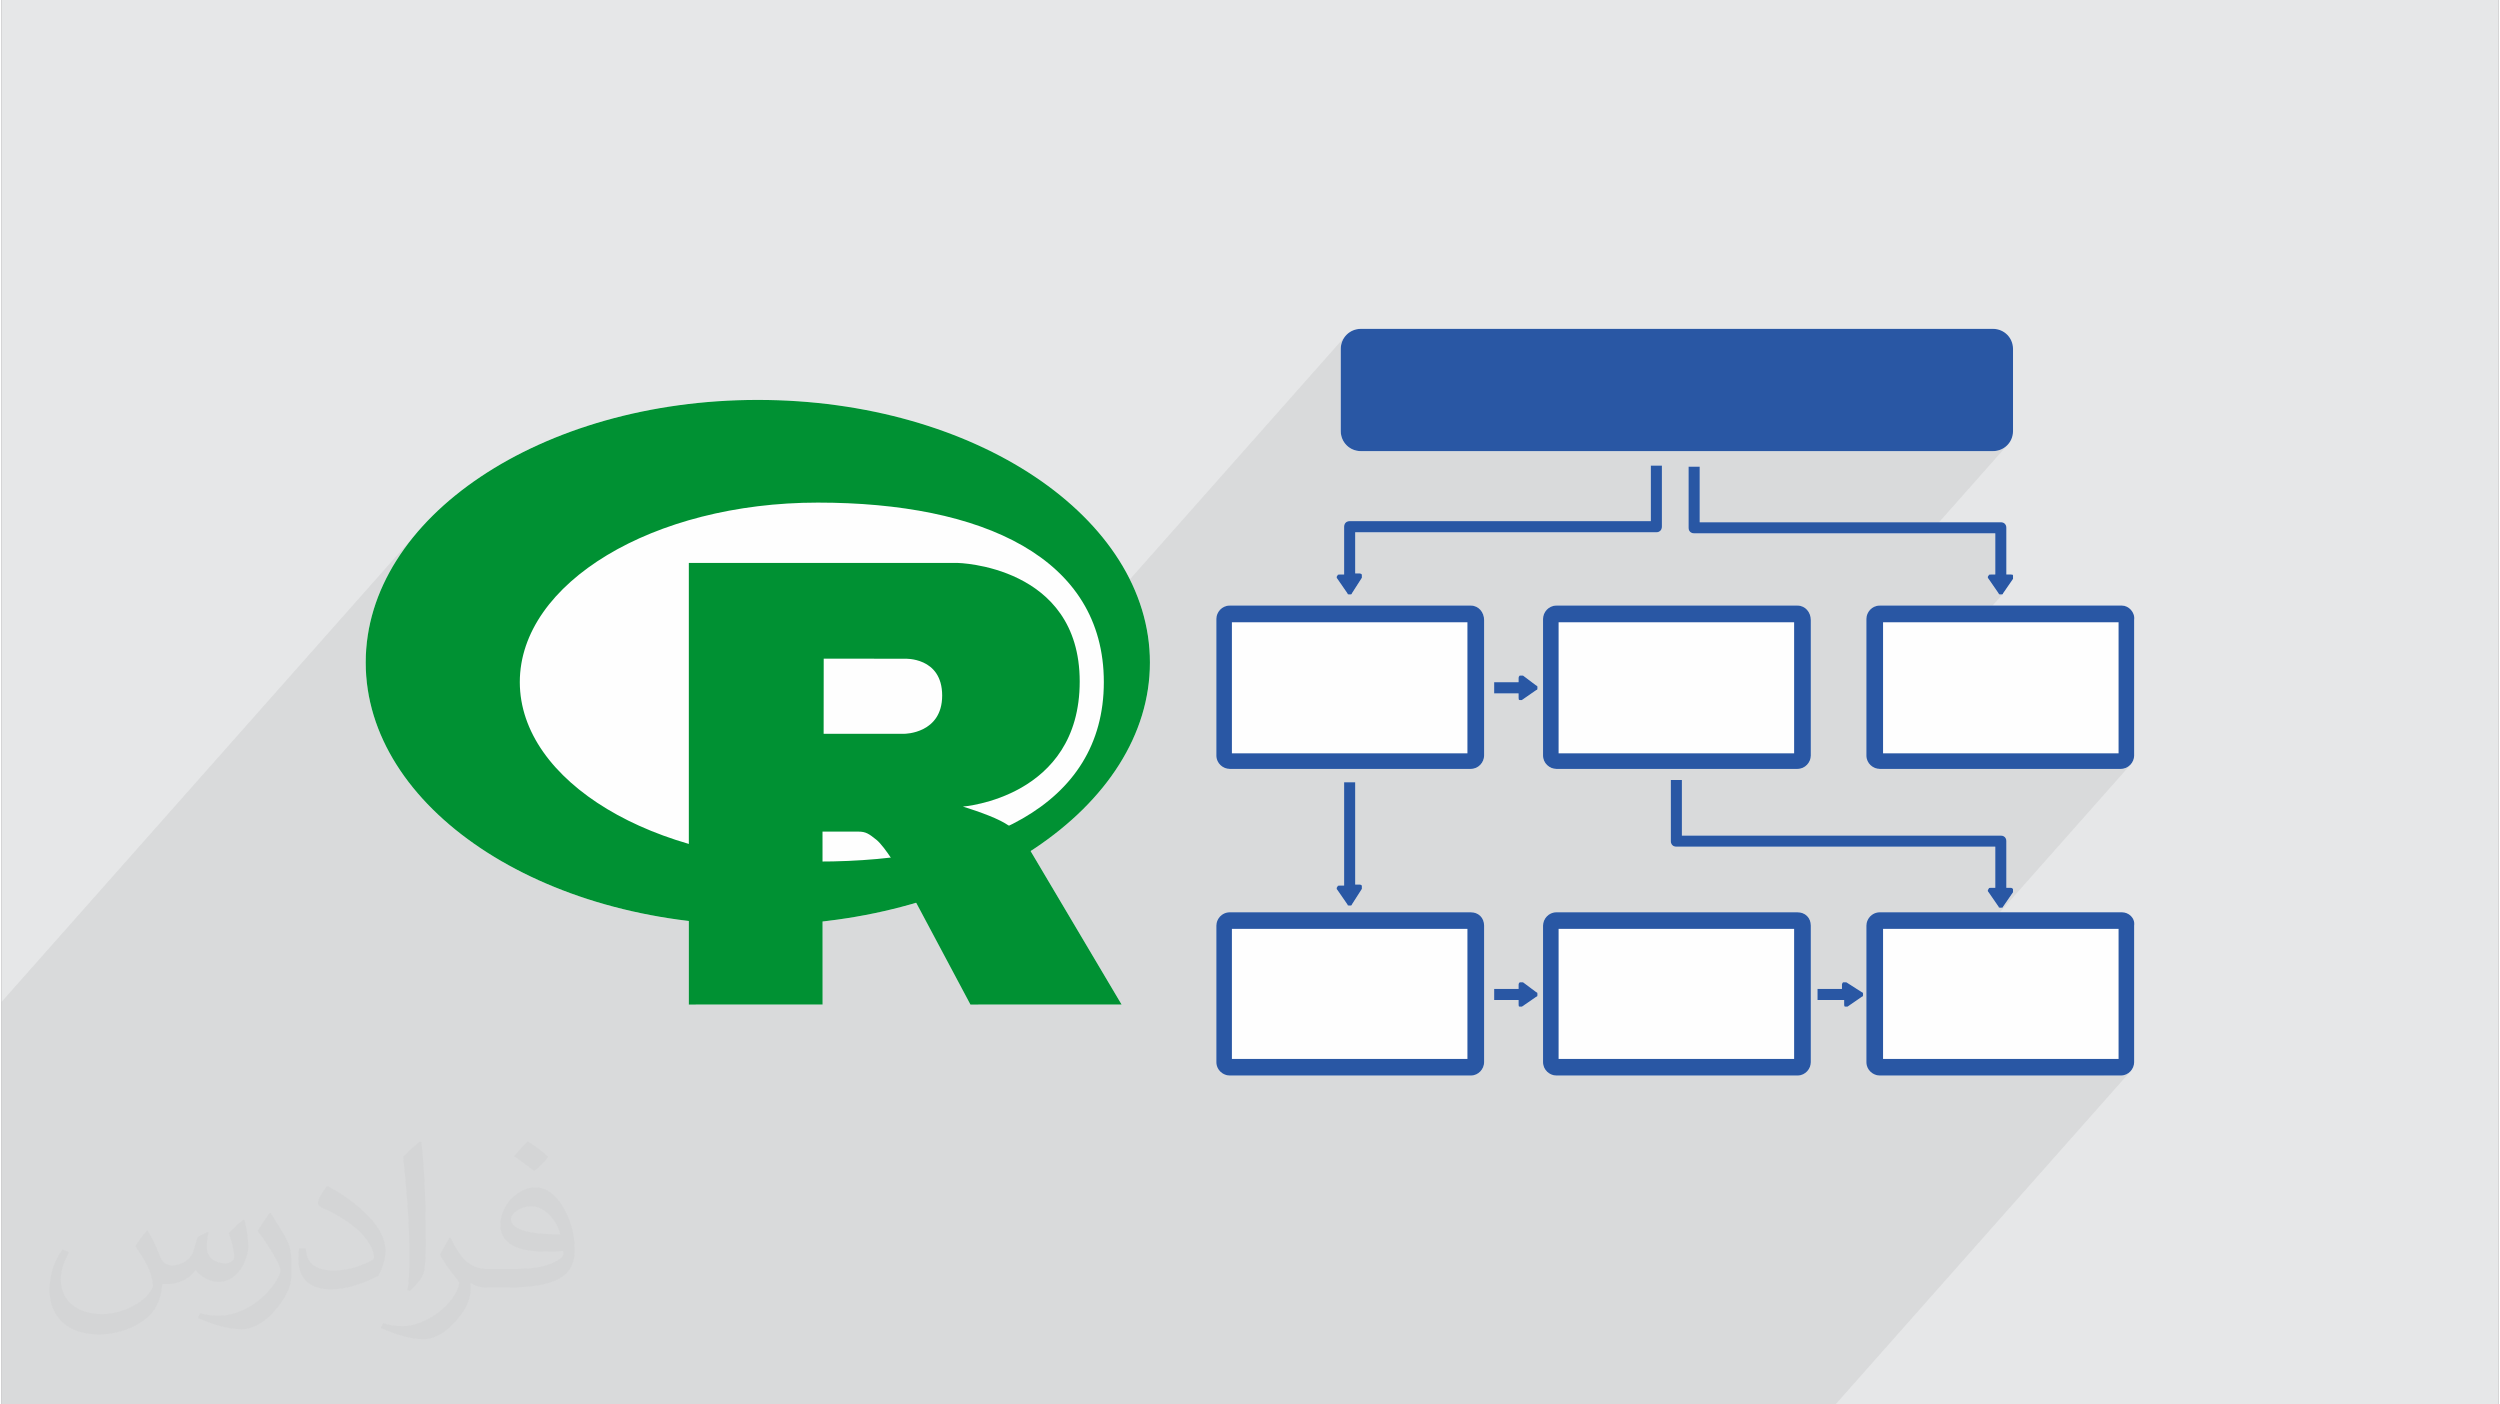
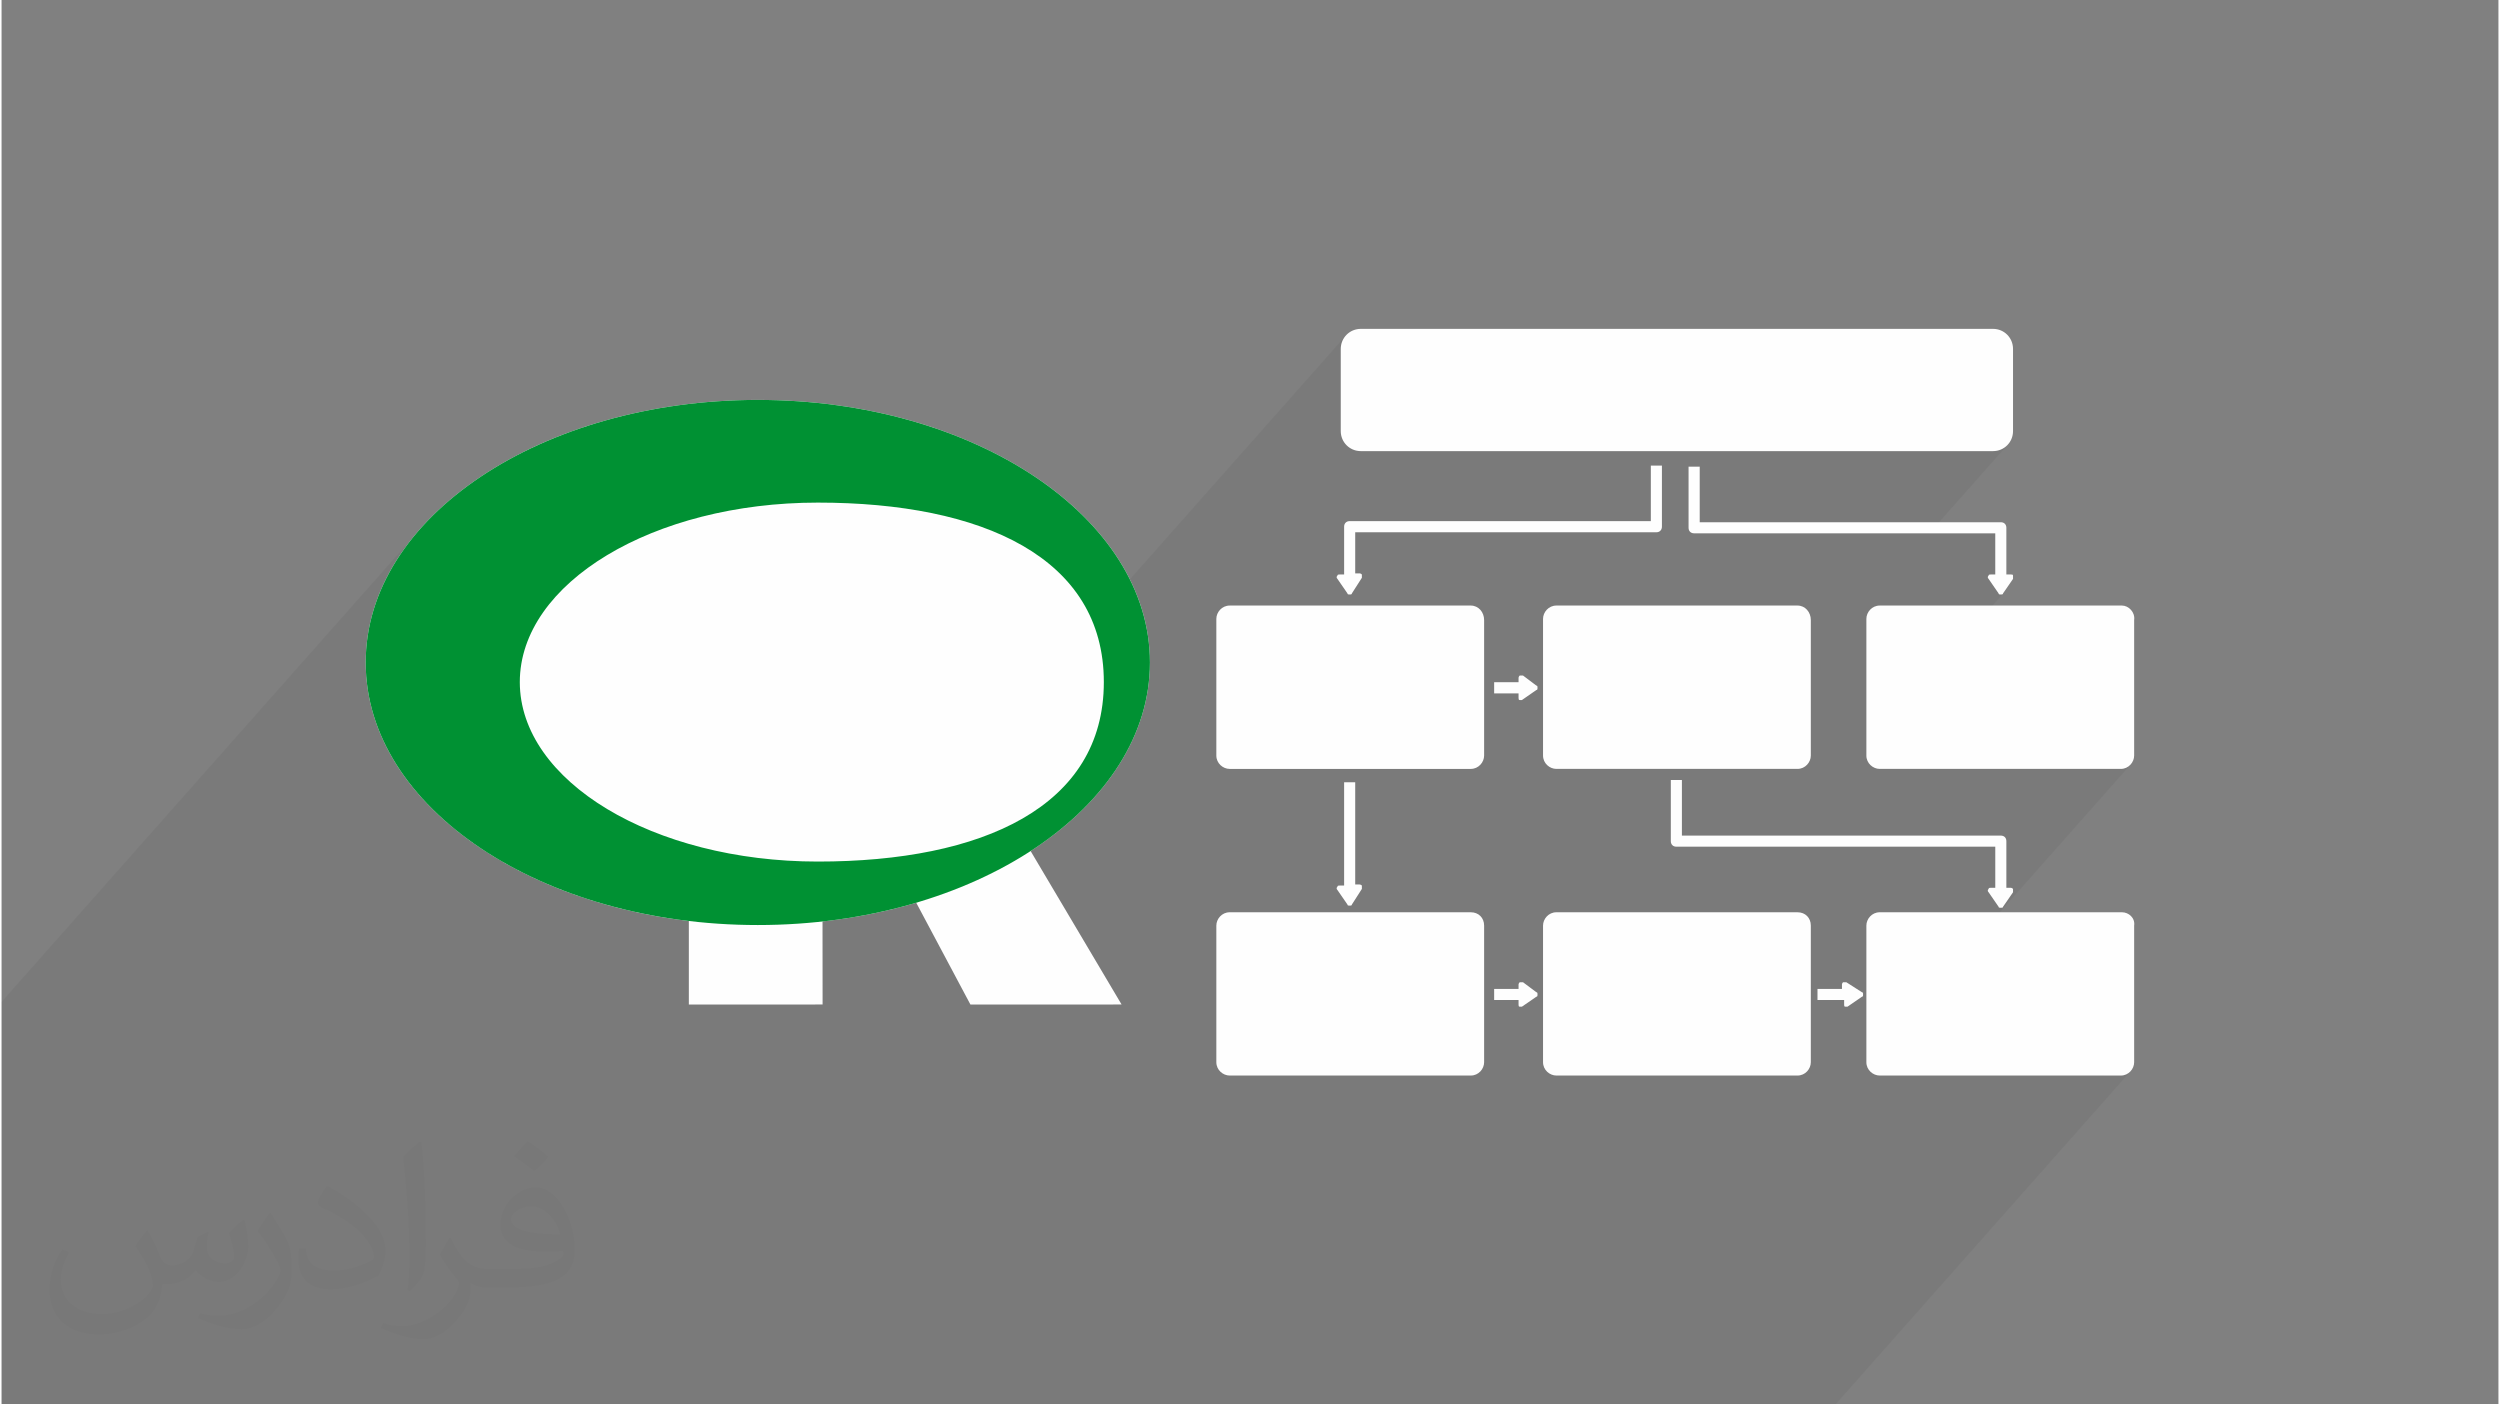
<svg xmlns="http://www.w3.org/2000/svg" xml:space="preserve" width="356px" height="200px" version="1.0" shape-rendering="geometricPrecision" text-rendering="geometricPrecision" image-rendering="optimizeQuality" fill-rule="evenodd" clip-rule="evenodd" viewBox="0 0 35600 20025">
  <rect x="0" y="0" width="35600" height="20025" fill="#808080" stroke="none" />
  <g id="Layer_x0020_1">
    <g id="_2266666022816">
-       <path fill="#E6E7E8" d="M0 0l35600 0 0 20025 -35600 0 0 -20025z" />
      <path fill="#373435" fill-opacity="0.078" d="M16355 20025l-30 0 -12 0 -119 0 -21 0 -140 0 -103 0 -16 0 -46 0 -188 0 -785 0 -753 0 -359 0 -426 0 -225 0 -126 0 -8 0 -16 0 -38 0 -22 0 -1 0 -46 0 -8 0 -7 0 -79 0 -16 0 -16 0 -44 0 -27 0 -29 0 -32 0 -28 0 -10 0 -29 0 -41 0 -1 0 -5 0 -50 0 -13 0 -80 0 -39 0 -20 0 -90 0 -51 0 -102 0 -63 0 -337 0 -122 0 -252 0 -12 0 -62 0 -188 0 -104 0 -1434 0 -358 0 -111 0 -23 0 -46 0 -182 0 -104 0 -38 0 -43 0 -5 0 -288 0 -229 0 -29 0 -115 0 -250 0 -263 0 -57 0 -2 0 -4 0 -463 0 -71 0 -149 0 -60 0 -438 0 -76 0 -316 0 -95 0 -327 0 -359 0 -235 0 -20 0 -75 0 -182 0 -12 0 -1000 0 -1155 0 -2056 0 -248 0 0 -935 0 -1663 0 -2119 0 -1023 5867 -6624 -124 161 -112 166 -100 170 -88 174 -75 178 -62 181 -49 184 -36 188 -22 190 -7 193 7 192 22 190 36 188 49 184 62 181 75 178 88 174 100 170 64 94 2207 -2492 102 -107 111 -104 118 -100 126 -97 134 -93 140 -89 148 -85 154 -80 161 -76 166 -71 173 -67 178 -62 183 -56 188 -51 193 -46 197 -40 202 -35 206 -28 209 -23 212 -16 216 -10 219 -3 218 2 215 7 210 11 206 17 202 21 197 26 192 30 187 36 182 40 177 46 171 50 165 55 159 61 152 65 147 71 139 75 133 81 126 87 118 91 111 97 103 102 95 108 87 112 79 119 71 124 61 129 13 34 3624 -4091 -35 43 -26 48 -17 54 -6 58 0 1172 6 58 17 53 26 49 35 42 42 35 48 26 54 16 58 6 9014 0 58 -6 54 -16 48 -26 42 -35 -1112 1255 942 0 0 587 -78 88 125 181 1 5 2 4 3 3 4 2 5 1 6 0 5 1 6 0 6 0 6 -1 5 0 5 -1 4 -2 3 -3 -357 403 2007 0 0 1869 -196 222 228 0 40 -4 37 -12 32 -19 28 -24 -2073 2340 1904 0 0 1854 -210 237 242 0 40 -4 37 -12 32 -19 28 -24 -4206 4749 -84 0 -242 0 -1642 0 -1554 0 -351 0 -8 0 -10 0 -23 0 -43 0 -3 0 -225 0 -61 0 -39 0 -42 0 -5 0 -279 0 -84 0 -70 0 0 0 -7 0 -80 0 -15 0 -16 0 -44 0 -26 0 -30 0 -172 0 -56 0 -13 0 -103 0 -36 0 -141 0 -102 0 -63 0 -172 0 -753 0 -801 0 -358 0 -95 0 -23 0 -46 0 -216 0 -70 0 -39 0 -42 0 -5 0 -194 0 -8 0 -76 0 -155 0 -89 0 -389 0 -68 0 -44 0 -40 0 -55 0 -7 0 -47 0 -18 0 -15 0 -15 0 -16 0 -17 0 -27 0 -41 0 -15 0 -38 0 -103 0 -26 0z" />
      <path fill="#FEFEFE" d="M20948 8634l-3438 0c-111,0 -190,95 -190,190l0 1949c0,111 95,190 190,190l3438 0c111,0 190,-95 190,-190l0 -1933c0,-111 -79,-206 -190,-206zm5577 5513c16,0 16,16 16,32 0,16 0,32 -16,32l-206 142c0,0 -16,0 -16,0 0,0 -16,0 -16,0 -16,0 -16,-15 -16,-31l0 -64 -380 0 0 -158 349 0 0 -64c0,-15 15,-31 15,-31 16,0 32,0 48,0l222 142zm-4642 0c16,0 16,16 16,32 0,16 0,32 -16,32l-206 142c0,0 -16,0 -16,0 0,0 -16,0 -16,0 -16,0 -16,-15 -16,-31l0 -64 -348 0 0 -158 348 0 0 -64c0,-15 16,-31 16,-31 16,0 32,0 48,0l190 142zm0 -4372c16,0 16,16 16,31 0,16 0,32 -16,32l-206 143c0,0 -16,0 -16,0 0,0 -16,0 -16,0 -16,0 -16,-16 -16,-32l0 -63 -348 0 0 -159 348 0 0 -63c0,-16 16,-32 16,-32 16,0 32,0 48,0l190 143zm-2583 1378l0 1458 64 0c16,0 31,15 31,15 0,16 0,32 0,48l-142 222c0,16 -16,16 -32,16 -16,0 -32,0 -32,-16l-142 -206c-16,-16 -16,-32 0,-48 0,-16 16,-16 31,-16l64 0 0 -1473 158 0zm-253 -2899c-16,-16 -16,-32 0,-48 0,-15 16,-15 31,-15l64 0 0 -682c0,-47 32,-79 79,-79l4294 0 0 -792 158 0 0 871c0,48 -32,80 -79,80l-4294 0 0 586 64 0c16,0 31,16 31,16 0,15 0,31 0,47l-142 222c0,16 -16,16 -32,16 -16,0 -32,0 -32,-16l-142 -206zm9537 3739l0 665 64 0c16,0 31,16 31,16 0,16 0,32 0,48l-142 206c0,15 -16,15 -32,15 -16,0 -32,0 -32,-15l-142 -206c-16,-16 -16,-32 0,-48 0,-16 16,-16 31,-16l64 0 0 -586 -4547 0c-48,0 -79,-32 -79,-79l0 -872 158 0 0 793 4547 0c48,0 79,31 79,79zm95 -3787c0,16 0,32 0,48l-142 206c0,16 -16,16 -32,16 -16,0 -32,0 -32,-16l-142 -206c-16,-16 -16,-32 0,-48 0,-15 16,-15 31,-15l64 0 0 -587 -4294 0c-47,0 -79,-31 -79,-79l0 -871 159 0 0 792 4293 0c48,0 79,32 79,79l0 666 64 0c16,0 31,0 31,15zm-9585 -2059l0 -1172c0,-159 127,-286 286,-286l9014 0c159,0 285,127 285,286l0 1172c0,158 -126,285 -285,285l-9014 0c-159,0 -286,-127 -286,-285zm6512 6860l-3438 0c-111,0 -190,95 -190,190l0 1948c0,111 95,190 190,190l3438 0c111,0 190,-94 190,-190l0 -1948c0,-111 -79,-190 -190,-190zm4626 0l-3454 0c-111,0 -190,95 -190,190l0 1948c0,111 95,190 190,190l3438 0c111,0 190,-94 190,-190l0 -1948c16,-111 -79,-190 -174,-190zm-9284 0l-3438 0c-111,0 -190,95 -190,190l0 1948c0,111 95,190 190,190l3438 0c111,0 190,-94 190,-190l0 -1948c0,-111 -79,-190 -190,-190zm4658 -4373l-3438 0c-111,0 -190,95 -190,190l0 1949c0,111 95,190 190,190l3438 0c111,0 190,-95 190,-190l0 -1933c0,-111 -79,-206 -190,-206zm4626 0l-3454 0c-111,0 -190,95 -190,190l0 1949c0,111 95,190 190,190l3438 0c111,0 190,-95 190,-190l0 -1933c16,-111 -79,-206 -174,-206zm-15560 3500l1297 2188 -2155 1 -773 -1452c-420,125 -868,215 -1336,267l1 1184 -1907 1 0 -1191c-2619,-312 -4607,-1844 -4607,-3686 0,-2068 2503,-3744 5590,-3744 3088,0 5591,1676 5591,3744 0,1055 -653,2008 -1701,2688z" />
      <path fill="#373435" fill-opacity="0.031" d="M2082 17547c68,103 112,202 155,312 32,64 49,183 199,183 44,0 107,-14 163,-45 63,-33 111,-83 136,-159l60 -202 146 -72 10 10c-20,76 -25,149 -25,206 0,169 146,233 262,233 68,0 129,-33 129,-95 0,-80 -34,-216 -78,-338 68,-68 136,-136 214,-191l12 6c34,144 53,286 53,381 0,93 -41,196 -75,264 -70,132 -194,237 -344,237 -114,0 -241,-57 -328,-163l-5 0c-82,102 -209,194 -412,194l-63 0c-10,134 -39,229 -83,314 -121,237 -480,404 -818,404 -470,0 -706,-272 -706,-633 0,-223 73,-431 185,-578l92 38c-70,134 -117,261 -117,385 0,338 275,499 592,499 294,0 658,-187 724,-404 -25,-237 -114,-349 -250,-565 41,-72 94,-144 160,-221l12 0zm5421 -1274c99,62 196,136 291,220 -53,75 -119,143 -201,203 -95,-77 -190,-143 -287,-213 66,-74 131,-146 197,-210zm51 926c-160,0 -291,105 -291,183 0,167 320,219 703,217 -48,-196 -216,-400 -412,-400zm-359 895c208,0 390,-6 529,-41 155,-40 286,-118 286,-172 0,-14 0,-31 -5,-45 -87,8 -187,8 -274,8 -282,0 -498,-64 -583,-222 -21,-44 -36,-93 -36,-149 0,-153 66,-303 182,-406 97,-85 204,-138 313,-138 197,0 354,158 464,408 60,136 101,293 101,491 0,132 -36,243 -118,326 -153,148 -435,204 -867,204l-196 0 0 0 -51 0c-107,0 -184,-19 -245,-66l-10 0c3,25 5,49 5,72 0,97 -32,221 -97,320 -192,286 -400,410 -580,410 -182,0 -405,-70 -606,-161l36 -70c65,27 155,45 279,45 325,0 752,-313 805,-618 -12,-25 -34,-58 -65,-93 -95,-113 -155,-208 -211,-307 48,-95 92,-171 133,-240l17 -2c139,283 265,446 546,446l44 0 0 0 204 0zm-1408 299c24,-130 26,-276 26,-413l0 -202c0,-377 -48,-926 -87,-1283 68,-74 163,-160 238,-218l22 6c51,450 63,971 63,1452 0,126 -5,249 -17,340 -7,114 -73,200 -214,332l-31 -14zm-1449 -596c7,177 94,317 398,317 189,0 349,-49 526,-134 32,-14 49,-33 49,-49 0,-111 -85,-258 -228,-392 -139,-126 -323,-237 -495,-311 -59,-25 -78,-52 -78,-77 0,-51 68,-158 124,-235l19 -2c197,103 417,256 580,427 148,157 240,316 240,489 0,128 -39,249 -102,361 -216,109 -446,192 -674,192 -277,0 -466,-130 -466,-436 0,-33 0,-84 12,-150l95 0zm-501 -503l172 278c63,103 122,215 122,392l0 227c0,183 -117,379 -306,573 -148,132 -279,188 -400,188 -180,0 -386,-56 -624,-159l27 -70c75,20 162,37 269,37 342,-2 692,-252 852,-557 19,-35 26,-68 26,-91 0,-35 -19,-74 -34,-109 -87,-165 -184,-315 -291,-454 56,-88 112,-173 173,-257l14 2z" />
      <g>
-         <path fill="#2957A4" d="M20948 8634l-3438 0c-111,0 -190,95 -190,190l0 1949c0,111 95,190 190,190l3438 0c111,0 190,-95 190,-190l0 -1933c0,-111 -79,-206 -190,-206zm-48 2107l-3358 0 0 -1869 3358 0 0 1869zm9332 -2107l-3454 0c-111,0 -190,95 -190,190l0 1949c0,111 95,190 190,190l3438 0c111,0 190,-95 190,-190l0 -1933c16,-111 -79,-206 -174,-206zm-48 2107l-3358 0 0 -1869 3358 0 0 1869zm-4578 -2107l-3438 0c-111,0 -190,95 -190,190l0 1949c0,111 95,190 190,190l3438 0c111,0 190,-95 190,-190l0 -1933c0,-111 -79,-206 -190,-206zm-48 2107l-3358 0 0 -1869 3358 0 0 1869zm-4610 2266l-3438 0c-111,0 -190,95 -190,190l0 1948c0,111 95,190 190,190l3438 0c111,0 190,-94 190,-190l0 -1948c0,-111 -79,-190 -190,-190zm-48 2091l-3358 0 0 -1854 3358 0 0 1854zm9332 -2091l-3454 0c-111,0 -190,95 -190,190l0 1948c0,111 95,190 190,190l3438 0c111,0 190,-94 190,-190l0 -1948c16,-111 -79,-190 -174,-190zm-48 2091l-3358 0 0 -1854 3358 0 0 1854zm-4578 -2091l-3438 0c-111,0 -190,95 -190,190l0 1948c0,111 95,190 190,190l3438 0c111,0 190,-94 190,-190l0 -1948c0,-111 -79,-190 -190,-190zm-48 2091l-3358 0 0 -1854 3358 0 0 1854zm-6464 -8951l0 -1172c0,-159 127,-286 286,-286l9014 0c159,0 285,127 285,286l0 1172c0,158 -126,285 -285,285l-9014 0c-159,0 -286,-127 -286,-285zm9585 2059c0,16 0,32 0,48l-142 206c0,16 -16,16 -32,16 -16,0 -32,0 -32,-16l-142 -206c-16,-16 -16,-32 0,-48 0,-15 16,-15 31,-15l64 0 0 -587 -4294 0c-47,0 -79,-31 -79,-79l0 -871 159 0 0 792 4293 0c48,0 79,32 79,79l0 666 64 0c16,0 31,0 31,15zm-95 3787l0 665 64 0c16,0 31,16 31,16 0,16 0,32 0,48l-142 206c0,15 -16,15 -32,15 -16,0 -32,0 -32,-15l-142 -206c-16,-16 -16,-32 0,-48 0,-16 16,-16 31,-16l64 0 0 -586 -4547 0c-48,0 -79,-32 -79,-79l0 -872 158 0 0 793 4547 0c48,0 79,31 79,79zm-9537 -3739c-16,-16 -16,-32 0,-48 0,-15 16,-15 31,-15l64 0 0 -682c0,-47 32,-79 79,-79l4294 0 0 -792 158 0 0 871c0,48 -32,80 -79,80l-4294 0 0 586 64 0c16,0 31,16 31,16 0,15 0,31 0,47l-142 222c0,16 -16,16 -32,16 -16,0 -32,0 -32,-16l-142 -206zm253 2899l0 1458 64 0c16,0 31,15 31,15 0,16 0,32 0,48l-142 222c0,16 -16,16 -32,16 -16,0 -32,0 -32,-16l-142 -206c-16,-16 -16,-32 0,-48 0,-16 16,-16 31,-16l64 0 0 -1473 158 0zm2583 -1378c16,0 16,16 16,31 0,16 0,32 -16,32l-206 143c0,0 -16,0 -16,0 0,0 -16,0 -16,0 -16,0 -16,-16 -16,-32l0 -63 -348 0 0 -159 348 0 0 -63c0,-16 16,-32 16,-32 16,0 32,0 48,0l190 143zm0 4372c16,0 16,16 16,32 0,16 0,32 -16,32l-206 142c0,0 -16,0 -16,0 0,0 -16,0 -16,0 -16,0 -16,-15 -16,-31l0 -64 -348 0 0 -158 348 0 0 -64c0,-15 16,-31 16,-31 16,0 32,0 48,0l190 142zm4642 0c16,0 16,16 16,32 0,16 0,32 -16,32l-206 142c0,0 -16,0 -16,0 0,0 -16,0 -16,0 -16,0 -16,-15 -16,-31l0 -64 -380 0 0 -158 349 0 0 -64c0,-15 15,-31 15,-31 16,0 32,0 48,0l222 142z" />
        <path fill="#009133" d="M10782 13189c-3087,0 -5590,-1676 -5590,-3743 0,-2068 2503,-3744 5590,-3744 3088,0 5591,1676 5591,3744 0,2067 -2503,3743 -5591,3743zm856 -6023c-2347,0 -4249,1145 -4249,2559 0,1413 1902,2559 4249,2559 2347,0 4078,-783 4078,-2559 0,-1776 -1731,-2559 -4078,-2559z" />
-         <path fill="#009133" d="M13706 11500c0,0 338,102 535,202 68,34 186,103 271,194 83,88 124,178 124,178l1333 2248 -2155 1 -1008 -1892c0,0 -206,-355 -333,-458 -106,-85 -151,-116 -256,-116 -73,0 -512,0 -512,0l1 2465 -1907 1 0 -6297 3829 0c0,0 1744,32 1744,1691 0,1660 -1666,1783 -1666,1783zm-830 -2108l-1154 -1 -1 1071 1155 0c0,0 535,-2 535,-545 0,-554 -535,-525 -535,-525z" />
      </g>
    </g>
  </g>
</svg>